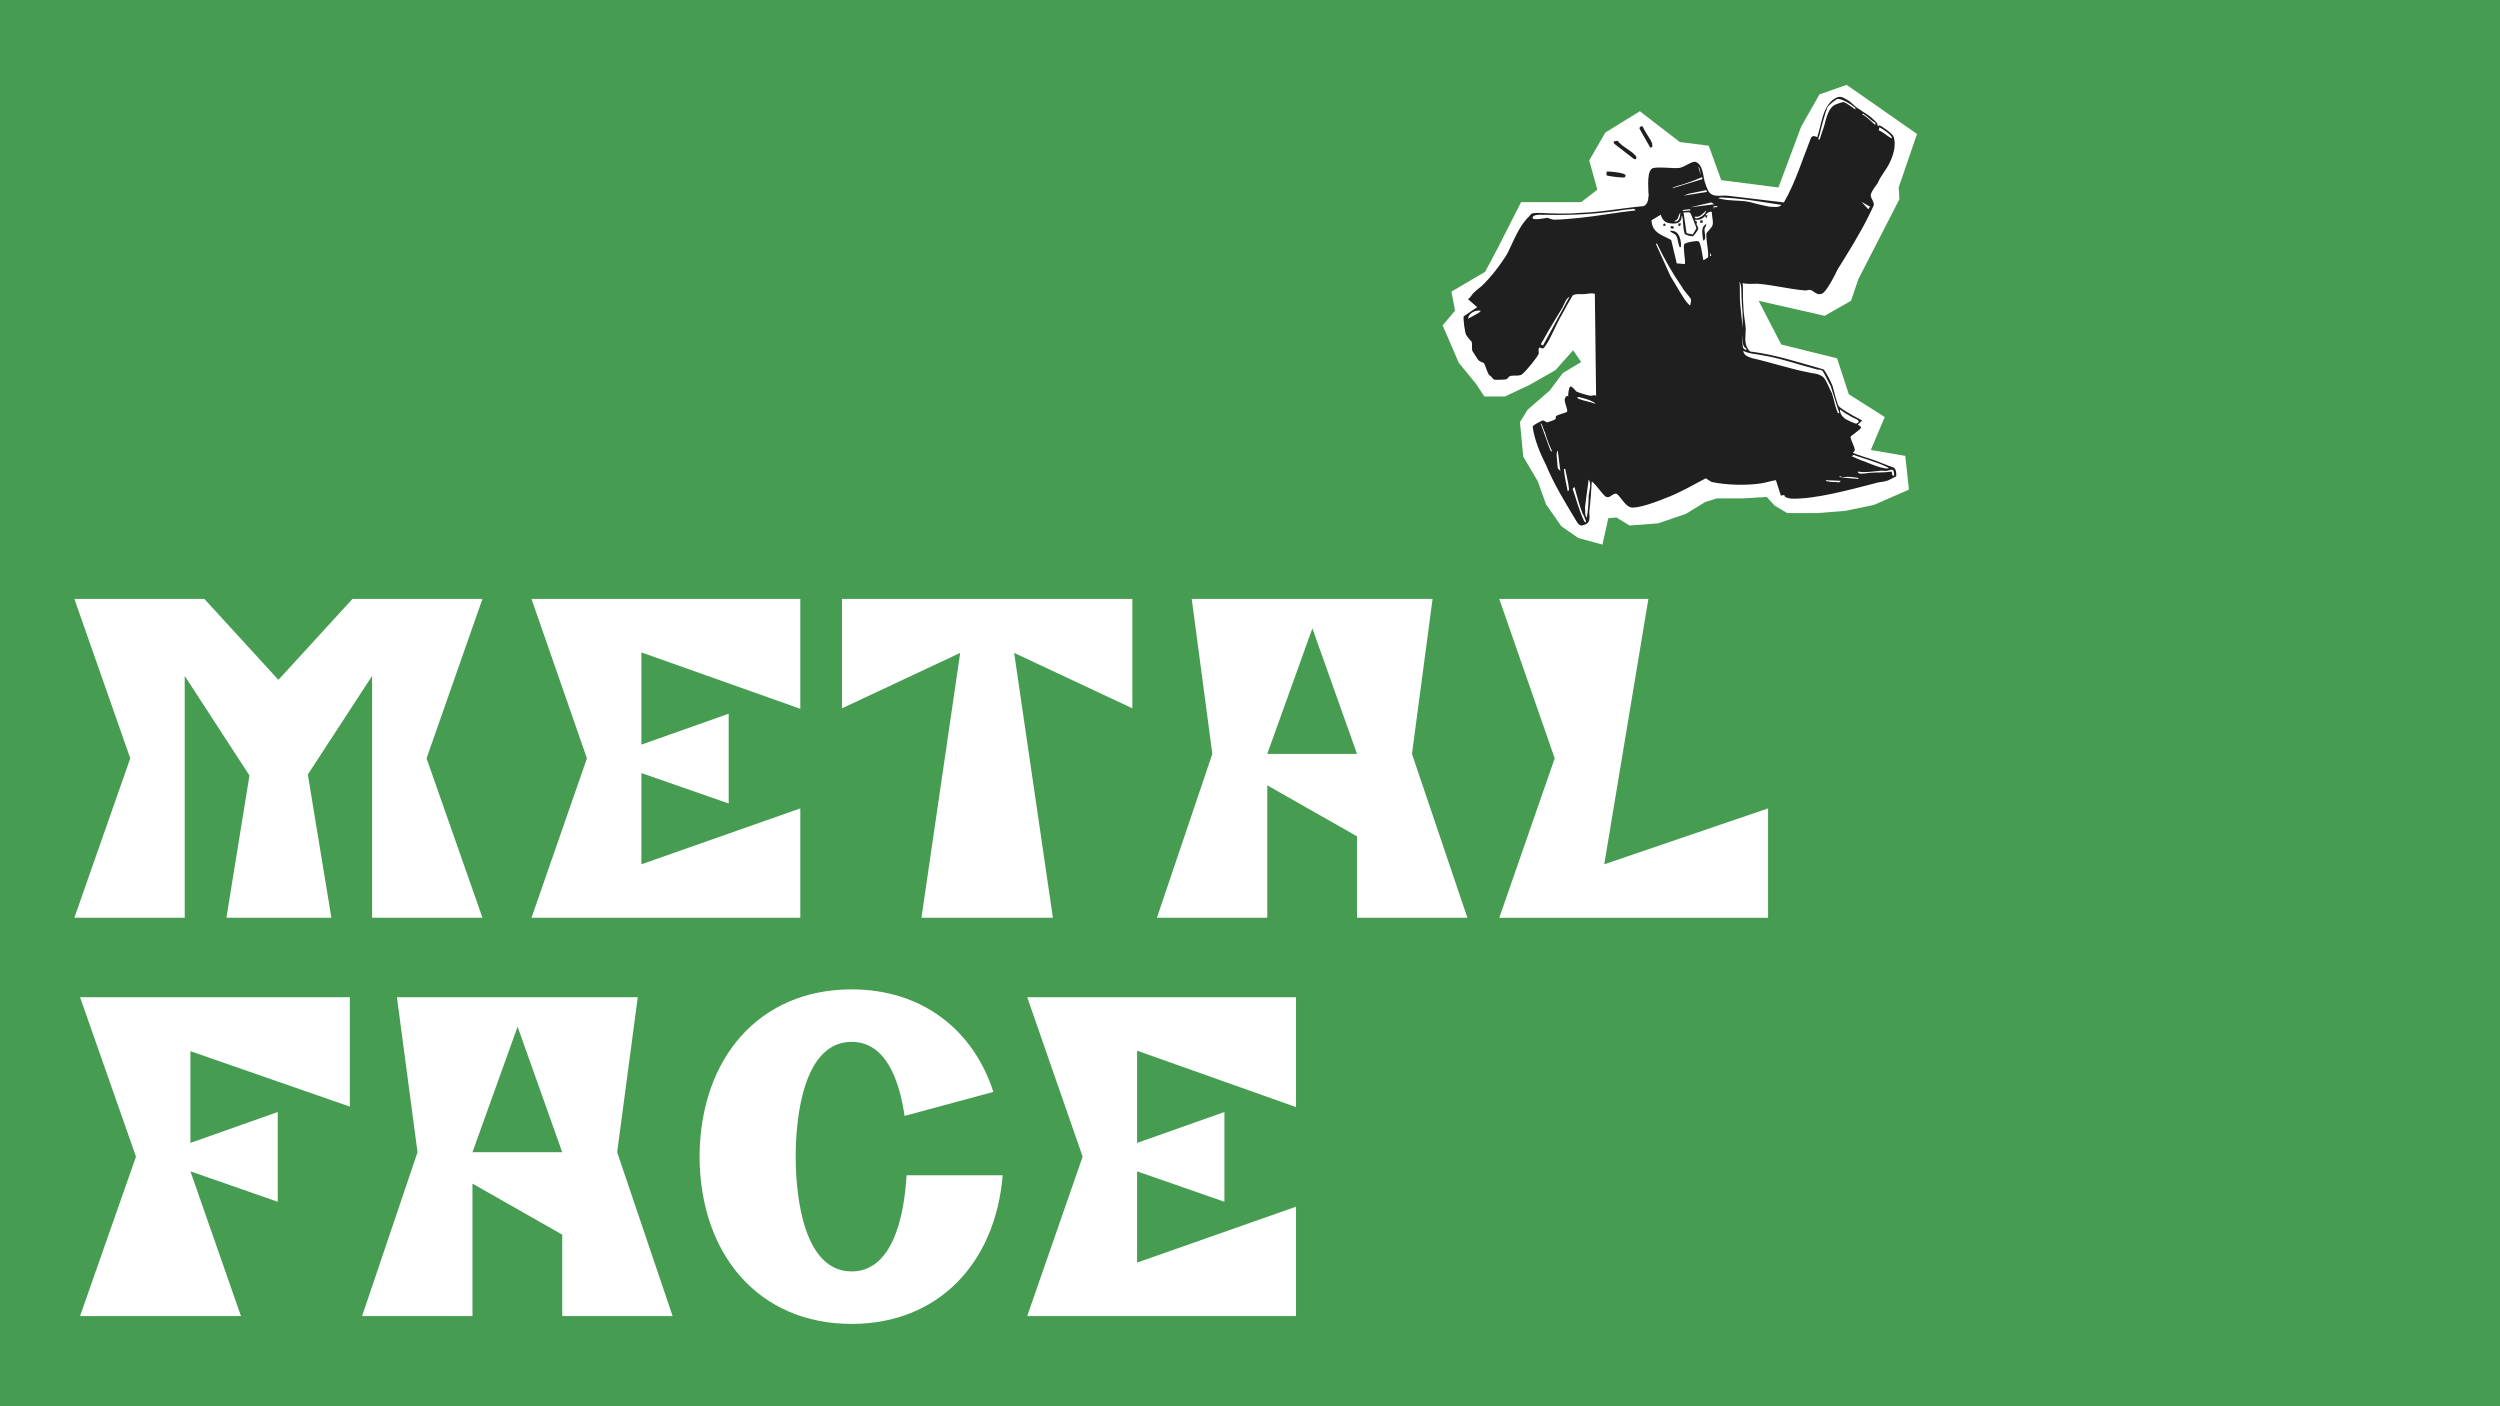
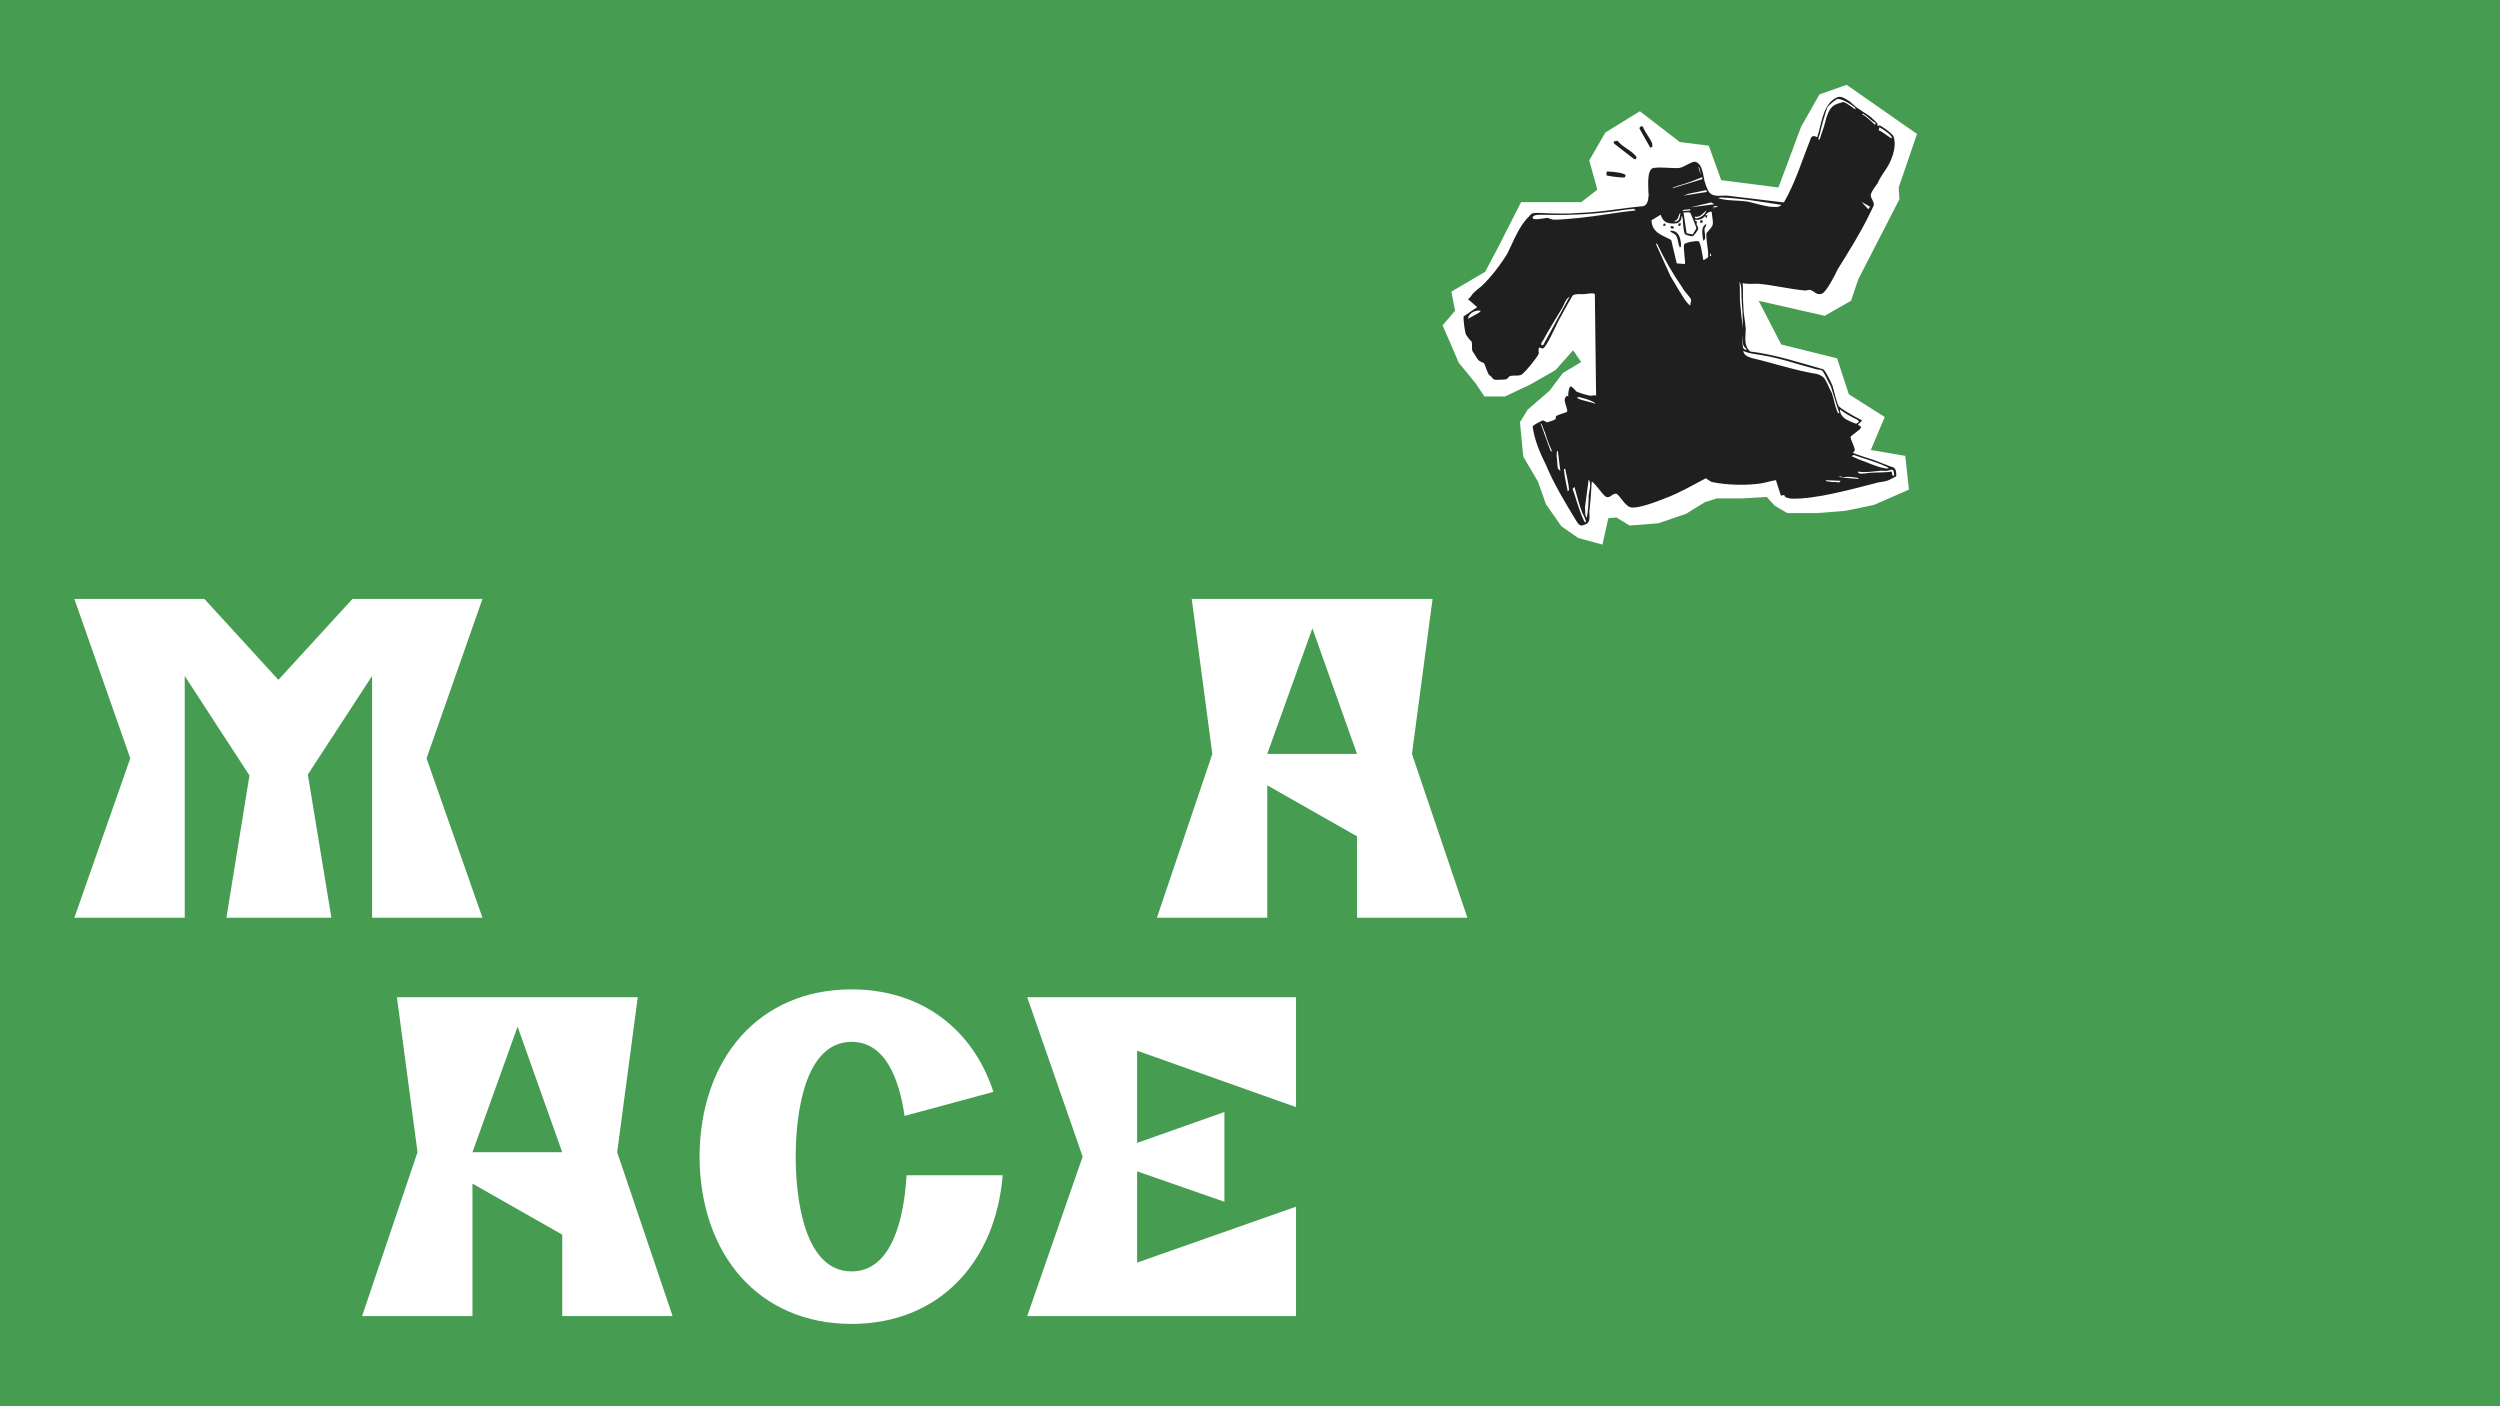
<svg xmlns="http://www.w3.org/2000/svg" id="Calque_1" data-name="Calque 1" viewBox="0 0 1920 1080">
  <defs>
    <style>
      .cls-1 {
        fill: #469d52;
      }

      .cls-2 {
        fill: #1f1f20;
      }

      .cls-3 {
        fill: #fff;
      }
    </style>
  </defs>
  <rect class="cls-1" width="1920" height="1080" />
  <g>
    <path class="cls-3" d="M213.82,522.13l56.88-62.16h99.83l-42.94,122.43,42.94,122.43h-84.76v-185.72l-49.35,75.72,18.08,110h-80.62l17.71-109.25-49.73-76.47v185.72H57.11l42.94-122.43-42.94-122.43h99.83l56.88,62.16Z" />
-     <path class="cls-3" d="M614.63,704.84h-206.44l42.57-122.43-42.57-122.43h206.44v84.38l-122.05-43.32v70.82l67.05-23.73v68.94l-67.05-23.36v70.07l122.05-42.94v84.01Z" />
-     <path class="cls-3" d="M808.63,704.84h-100.96l29.76-203.42-90.79,42.57v-84.01h223.01v84.01l-90.79-42.57,29.76,203.42Z" />
    <path class="cls-3" d="M888.5,704.84l42.57-125.82-15.82-119.04h184.96l-15.82,119.04,42.57,125.82h-84.76v-62.53l-68.94-39.18v101.71h-84.76ZM1042.19,579.02l-34.28-96.44-34.66,96.44h68.94Z" />
-     <path class="cls-3" d="M1265.96,459.98l-33.9,203.8,125.82-42.94v84.01h-206.44l42.57-122.43-42.57-122.43h114.52Z" />
  </g>
  <g>
    <polygon class="cls-3" points="1220.54 123.17 1226.74 145.69 1214.35 155.26 1168.17 155.26 1150.15 190.74 1140.58 208.76 1114.68 223.97 1117.49 238.61 1107.92 249.87 1113.55 262.82 1120.31 278.59 1133.26 294.36 1140.02 304.49 1155.78 304.49 1174.93 295.48 1194.64 284.22 1208.15 269.02 1214.35 278.03 1200.27 286.47 1190.13 299.99 1173.24 314.63 1167.33 324.2 1169.86 350.67 1181.12 369.81 1187.32 387.27 1199.14 404.17 1212.1 413.18 1230.68 418.24 1235.18 397.97 1241.38 397.41 1251.51 403.6 1273.48 401.91 1294.87 394.59 1309.52 385.58 1318.53 382.77 1338.24 382.77 1356.82 381.64 1363.01 388.4 1372.59 394.03 1395.67 394.03 1417.07 392.34 1439.03 387.83 1466.06 376.01 1463.25 350.11 1436.78 345.6 1447.48 320.26 1419.89 302.8 1410.88 275.21 1368.01 264.58 1350.62 231 1401.31 242.55 1421.58 231 1427.21 214.39 1458.74 153.01 1458.18 144 1472.26 102.89 1418.2 65.16 1397.36 72.49 1383.29 97.26 1365.83 144 1321.9 138.37 1312.33 111.9 1290.09 109.09 1259.4 85.44 1232.93 101.77 1220.54 123.17" />
    <path class="cls-2" d="M1124.07,242.97l10.41-7.09-7.1-6.15c1.89-.95,2.84-3.31,4.26-4.73,1.42-1.42,4.26-3.78,6.15-5.2,7.1-6.62,14.66-16.56,19.87-25.07,4.73-9.46,8.99-21.29,16.56-28.38.47-.47,1.42-1.89,2.37-2.37,1.42-.47,4.26-.47,5.68-.47,10.41.47,20.34.95,30.75,0,16.56-.47,33.11-3.78,49.19-5.2,2.84-.95,3.78-4.73,3.78-7.09.47-1.42,0-2.37,0-3.31,0-4.73-1.42-17.5,3.78-18.92,6.62-.95,13.72.47,19.87,0,3.78-.47,9.46-5.2,12.3-4.73,5.68,1.42,6.15,10.88,7.1,14.66.47,1.89,1.89,5.68,2.84,7.57,3.31,5.68,9.46,3.31,14.66,3.78l43.52,5.2c8.99-15.61,14.19-33.11,20.81-49.67,1.42-1.89,2.37-1.42,4.73-.47,3.31-9.46,3.78-22.23,12.3-28.85,4.26-2.84,5.68-2.84,10.41,0,3.78,1.89,6.15,5.68,9.93,7.57,2.84,2.37,6.62,3.78,10.41,7.57,1.42,1.42,3.78,2.84,3.31,5.2.47,0,.95-.47,1.42-.47,1.42,0,10.41,6.62,10.88,8.51,2.84,8.51-1.89,19.87-7.1,26.96-2.37,3.78-3.31,4.73-5.2,8.99-1.42,1.89-5.68,7.57-5.2,9.46,0,1.89,2.37,4.26,2.37,7.09,0,.47-2.84,6.15-3.31,7.1-7.1,14.66-16.08,28.85-24.6,42.57-1.89,4.26-8.51,17.03-11.83,18.45-4.26,1.89-6.15-2.37-9.46-2.84-1.42,0-2.37.47-3.31.47-12.3-.95-24.6-4.26-36.89-5.2-3.78,0-7.57.47-11.35-.47.47,6.15,0,11.35.47,17.03,0,5.68,1.42,12.3,1.89,17.97,0,6.62-1.89,12.3,3.31,17.5,19.39,2.37,37.84,8.51,56.29,13.72,1.89,1.42,6.15,10.41,7.09,12.77.95,3.78,3.31,13.24,4.73,15.61,1.42,1.42,6.62,4.73,8.51,5.68,2.84,1.89,6.15,3.31,9.46,5.2l-3.31,3.31c.95.47,2.84,1.42,2.37,2.37-.95,1.89-8.04,6.15-8.04,7.09.47,2.84,3.31,7.57,3.31,9.93,0,.95-.95,1.42-1.42,1.89,0,.95,14.66,5.2,17.03,6.15l10.88,4.26c1.89.95,3.78.47,4.73,2.84.47.47.95,4.26.47,5.2-.47,0-6.15,3.31-7.09,3.31-2.84.95-6.62.95-8.99,1.89-18.45,4.73-45.88,12.3-63.86,11.83-1.42,0-6.62-.95-5.68-2.84l-2.84.47-3.78-11.83c-3.78.47-7.57,1.89-10.88,2.37-11.83,1.89-26.96,1.42-38.31-.95-1.42-.47-4.26-2.84-4.73-2.84-9.93,5.2-20.34,11.35-30.75,15.14-5.68,2.37-21.76,8.51-26.96,7.1-4.26-.95-8.51-9.46-10.88-10.41-3.31-.47-4.73,3.78-8.04,2.37-2.84-1.89-7.57-9.46-10.88-11.83-.47,8.04-.95,15.14-1.89,23.18,0,4.73,1.42,8.99-4.73,10.41-2.84,1.42-4.73-2.37-6.15-4.73-8.04-13.24-16.56-27.43-22.23-41.15-4.73-9.46-8.99-19.39-10.41-29.8.47-1.42,6.62-4.26,7.57-4.73,1.89,0,2.37,1.42,3.78,1.42.47,0,5.68-1.89,6.15-2.37.47-.47,0-1.42.47-2.36.95-.95,8.04-2.84,8.51-3.31.47-2.37-1.89-6.15-1.89-9.46,0-.95,1.42-3.78,2.84-2.37-.47-1.42.47-7.09,1.42-7.57,1.42-.47,3.78,2.84,4.73,3.78,1.89.95,8.04,2.84,10.88,3.31,1.42,0,2.84-.95,4.26,0l-.95-78.05c-.95-1.42-7.1,0-8.51,0-2.37,0-6.15-.47-8.51.95-2.84,4.73-5.68,9.93-8.51,15.14-4.26,7.09-8.04,17.5-12.77,24.12-1.89,2.37-1.89,1.42-3.31.95-2.37-.95-1.42,2.84-1.42,4.26-.47,2.37-9.93,13.72-12.3,15.61-1.89,2.37-6.62.95-9.93,1.89-.95.47-1.89,2.37-2.84,2.37-.47.47-7.1.47-7.57.47-2.84,0-2.84-1.42-4.26-2.84l-1.42-.95c-1.42-2.37-3.31-8.51-3.78-8.99-.47-.47-3.31-.95-4.73-2.84l-4.26-6.62c-.47-1.89,0-5.68-.47-7.1-.47,0-3.78-4.26-4.26-5.2-.95-1.42-2.37-12.3-1.89-14.19ZM1127.38,244.86l8.51-4.73,1.42-1.42c-4.26-.95-9.46,1.89-9.93,6.15ZM1177.05,167.29c0,2.37,10.41,0,11.35,0,1.89.47,2.84,1.42,5.68,1.42,6.15,0,13.24-.95,19.39-1.42,14.19-1.42,28.38-4.26,42.57-5.68-.47-1.42-1.89-1.42-2.84-.95-4.73,0-10.41,1.42-15.61,1.89-18.92,2.37-35.95,2.84-54.87,2.37-.95,0-5.68,0-5.68,2.37ZM1183.2,325.27l7.57,20.81,1.42.95c-2.36-5.2-4.26-9.93-5.68-15.14-.95-.95-2.37-7.57-3.31-6.62ZM1185.09,265.2l20.34-37.37c-3.31,1.89-4.26,6.62-6.15,9.46-4.73,8.04-9.93,16.08-14.19,24.12-.95,1.42-2.84,3.78,0,3.78ZM1195.49,350.34c.47,2.37.47,7.09.95,9.46l1.89,1.89-1.89-15.14c-.95-1.42-.95,3.31-.95,3.78ZM1201.17,361.22c.47,5.2,1.89,11.35,2.84,16.08.95-.47.95-.95.95-1.89-.47-5.2-1.89-9.93-2.84-15.14-1.42-.47-.95,0-.95.95ZM1209.21,373.99l-1.42,1.42c2.84,8.04,4.73,16.08,8.51,24.12.95,2.37,2.37,1.89,1.42,0-.47-1.42-1.42-3.78-2.36-5.2-2.37-6.15-4.26-13.24-6.15-20.34ZM1211.58,304.94c-.47.95.47.95.95,1.42,3.31,1.42,9.46,2.36,12.77,3.78-.95-2.37-13.24-5.68-13.72-5.2ZM1217.25,389.6c.47,2.37-.47,6.15,1.42,8.04.95-5.68,1.42-10.88,1.42-17.03.47-3.31,2.36-9.46,0-12.3l-2.84,21.29ZM1233.81,134.65v-2.37c.47-.95,1.42-.47,2.36-.47,1.89,0,11.83.95,12.3,2.84l-.47,1.42c-.95.95-13.72-.95-14.19-1.42ZM1239.48,108.64l1.89-.47h.95c3.78,4.73,9.93,7.09,13.24,10.88,2.36,1.89.95,4.26-.95,2.84l-14.66-11.35c-.47-.47-.95-1.42-.47-1.89ZM1259.35,99.18c-.95-1.42,1.42-2.84,2.36-1.89,1.89,4.73,5.68,8.99,7.1,12.77,0,.95.47,2.36,0,2.84l-1.42.47-8.04-14.19ZM1268.34,169.18c.47,9.93,8.51,11.35,15.14,15.14l4.26,17.97,6.15.47c.95-.95-1.42-11.83-.47-15.14.95-1.42,8.99-2.84,10.88-2.36,1.89.47,3.31,11.83,3.78,14.19.47.95,3.31-1.89,3.78-1.89v-3.78c-.47-4.73-1.42-9.46-1.42-14.19,0-.95,4.73-5.2,4.73-6.62.95-1.89-.47-7.09-.47-9.46,0-2.84-5.68,1.42-4.73,1.89h1.42l-.95,2.36-.95-1.89c-1.89,2.37-4.73,3.31-7.57,2.84-.47,1.42,1.42.95,1.42,1.89,0,.47-.47.95-.47,1.42.47,1.42,1.42,2.36,1.42,3.78-.47,1.42-3.31,5.2-4.26,5.68-1.42,0-5.68-.95-6.15-1.89-.95-2.37-1.42-8.51-1.42-10.88-.47-.95,0-2.37-.95-2.84,0,5.68-4.26,6.15-8.51,5.68-4.26-.47-6.15-2.37-7.57-6.62l-7.1,4.26ZM1271.65,187.16l11.35,25.07c2.84,4.26,10.41,18.45,13.72,21.29.47.47.95.95,1.42.95,0-1.42.95-3.31.47-4.73s-5.68-6.62-6.62-8.99c-7.57-10.88-13.72-21.76-19.39-33.58h-.95ZM1277.32,173.44c0-2.37,1.89-2.37,1.89,0h-1.89ZM1282.53,177.22c6.62-.47,8.04,5.2,8.51,10.41,0,1.42,0,2.37-.95,2.37-1.42-2.84-1.42-7.09-2.84-8.99-.95-1.89-3.78-1.89-4.73-3.78ZM1283,174.39c.47-1.89,3.31,0,2.37.95-.95.47-2.84,0-2.37-.95ZM1284.42,144.59l23.18-7.1-.47-1.42c-4.26,1.89-8.04,3.31-12.3,4.73-2.36.95-5.2,1.42-7.57,2.37-.47,0-2.84.95-2.84,1.42ZM1285.84,170.13c3.78.47,4.26-2.84,4.73-6.62-1.42.95-1.42,3.78-2.37,4.73-.47.95-1.89.95-2.36,1.89ZM1289.15,171.55h1.89l-.47,1.42c-1.42,1.42-1.89.47-1.42-1.42ZM1292.46,162.09l5.68-.47v-.95l-4.73.47c-.95.47-1.42,0-.95.95ZM1292.93,150.26l17.97-2.84-.47-1.42-13.72,2.84-3.78,1.42ZM1292.93,163.03l2.36,16.08,4.73.95,2.84-4.73c0-.47-4.26-11.35-4.73-11.83-.95-.95-3.78,0-5.2-.47ZM1298.14,159.25l18.45-2.37-2.36-1.42-16.08,3.78ZM1301.45,166.34c.47,1.42.95,1.42,1.42,1.42,3.31-.47,7.09-3.31,7.57-6.15-2.84,2.36-4.73,5.68-8.99,4.73ZM1304.29,128.03l1.89,6.62c-.47-2.37-.47-5.68-1.89-6.62ZM1305.7,171.07c0-.95,0-1.42.47-1.89h1.42v1.89h-1.89ZM1308.07,184.79c-.47-4.26-2.37-10.41,2.36-12.77,0,1.89-1.42,2.84-1.42,4.26,0,2.84,1.89,7.57-.95,8.51ZM1313.27,196.62h.95l-.47-1.89h-.47v1.89ZM1316.11,160.67l.47-1.42c0-.47,2.84.47,2.37-.95h-2.84v2.37ZM1319.42,152.15c7.1,2.37,15.61,1.42,23.65,2.84,5.2,1.42,10.88,2.84,16.08,3.78,3.31,0,7.1.95,8.99-1.42-15.61-2.36-31.22-5.2-46.83-5.68l-1.89.47ZM1335.98,216.48c.47,5.68,0,10.88.47,16.56.47,6.15,1.42,12.77,1.89,18.92v-10.41c-.47-6.15-.95-12.3-.95-17.97,0-2.37-.47-6.15-1.42-7.1ZM1338.34,256.69c0,2.84-.47,5.2,0,7.57,0,2.36.47,4.73,3.31,4.26-.95-1.42-2.37-1.89-2.84-3.78-.47-1.89-.47-4.73-.47-8.04ZM1338.34,256.69v-4.73,4.73ZM1338.81,269.46c.47,3.78,4.26,4.73,7.1,5.68,14.66,3.31,28.38,8.04,43.04,10.88,3.31.95,7.1.47,10.88,3.31,2.37,1.42,5.2,9.46,7.1,12.77,1.42,4.26,2.36,9.46,3.78,13.24.47.95.47,2.37,1.89,1.89-2.36-6.62-4.26-13.72-6.62-20.81-1.42-1.89-5.2-10.88-6.62-11.83s-2.84-.47-4.26-.95c-14.66-3.78-27.43-8.51-42.1-10.88-4.73-.95-9.46-.95-14.19-3.31ZM1396.52,107.22c1.42,0,.95-.47,1.42-1.42.47-1.89,1.42-4.26,2.37-7.09,1.89-5.2,2.84-14.66,8.51-17.97.47-.47,6.15-2.37,6.62-2.37,2.36,0,8.99,5.68,9.46,5.68.47-1.42-.95-1.89-1.42-2.37-2.37-1.89-9.46-6.15-12.3-5.68-.95,0-7.1,5.2-7.57,6.15-1.42,2.84-5.2,16.56-6.15,21.29-.47.95-.95,2.37-.95,3.78ZM1402.2,368.79c0,.95,1.42.95,1.89.95,1.89.47,4.73.47,6.15.47,1.42.47,2.84.47,3.31-.95l-11.35-.47ZM1412.6,365.95c0,.47.47.47.95.47,4.73.95,9.93.95,14.19,1.42,0,0-.95-.95-1.42-.95l-3.78-.47c-2.37-.47-4.73,0-7.57,0-.47,0-1.42-.95-2.37-.47ZM1413.08,314.4c0,2.84.95,4.73,3.78,7.09,1.42.95,8.04,4.26,8.99,3.78,5.2-2.37-3.31-4.26-4.73-5.68-2.84-1.42-5.68-3.31-8.04-5.2ZM1422.06,350.34c3.31,1.42,7.1,3.31,10.41,4.26,3.31,1.42,10.41,4.26,13.72,4.73,1.42.47,2.37.47,4.26.47,0-.95-1.89-1.42-2.84-1.89-7.1-3.31-16.08-5.68-24.12-8.51l-1.42.95ZM1426.79,362.17c0,2.37,4.26,1.42,5.68,1.42l3.31-.47c6.15-.47,11.35,0,17.03-.95l.47,2.84,1.42.47c0-7.1-2.36-4.26-6.15-3.78-1.89,0-3.78-.47-5.68,0-5.68.47-10.41,1.42-16.08.47ZM1429.63,154.99l5.2,5.68,1.42-1.89-6.62-3.78ZM1430.11,87.83c3.78,1.89,6.62,5.2,9.93,8.04l.47-1.42c-3.78-1.89-5.68-4.73-8.99-6.62-.47-.47-.47-.95-1.42,0ZM1442.88,100.12c3.78,1.42,6.15,4.26,9.93,6.15,1.42-1.89-8.04-8.04-9.46-8.51l-.47,2.37Z" />
  </g>
  <g>
-     <path class="cls-3" d="M268.68,765.87v84.01l-122.43-42.57v70.44l67.05-23.73v68.94l-67.05-23.36,38.8,111.13H61.49l42.94-122.43-42.94-122.43h207.19Z" />
    <path class="cls-3" d="M278.09,1010.73l42.57-125.82-15.82-119.04h184.96l-15.82,119.04,42.57,125.82h-84.76v-62.53l-68.94-39.18v101.71h-84.76ZM431.79,884.91l-34.28-96.44-34.66,96.44h68.94Z" />
    <path class="cls-3" d="M696.24,902.62h73.83c-5.65,67.81-49.73,114.14-116.03,114.14-71.2,0-116.4-53.12-116.78-128.46.38-75.34,45.58-128.46,116.78-128.46,53.87,0,93.42,30.89,108.87,78.73l-68.18,18.46c-4.14-28.25-14.69-56.88-40.68-56.88-36.16,0-42.95,55.38-42.95,88.15s6.78,88.15,42.95,88.15c31.27,0,40.31-41.44,42.19-73.83Z" />
    <path class="cls-3" d="M995.34,1010.73h-206.44l42.57-122.43-42.57-122.43h206.44v84.38l-122.05-43.32v70.82l67.05-23.73v68.94l-67.05-23.36v70.07l122.05-42.94v84.01Z" />
  </g>
</svg>